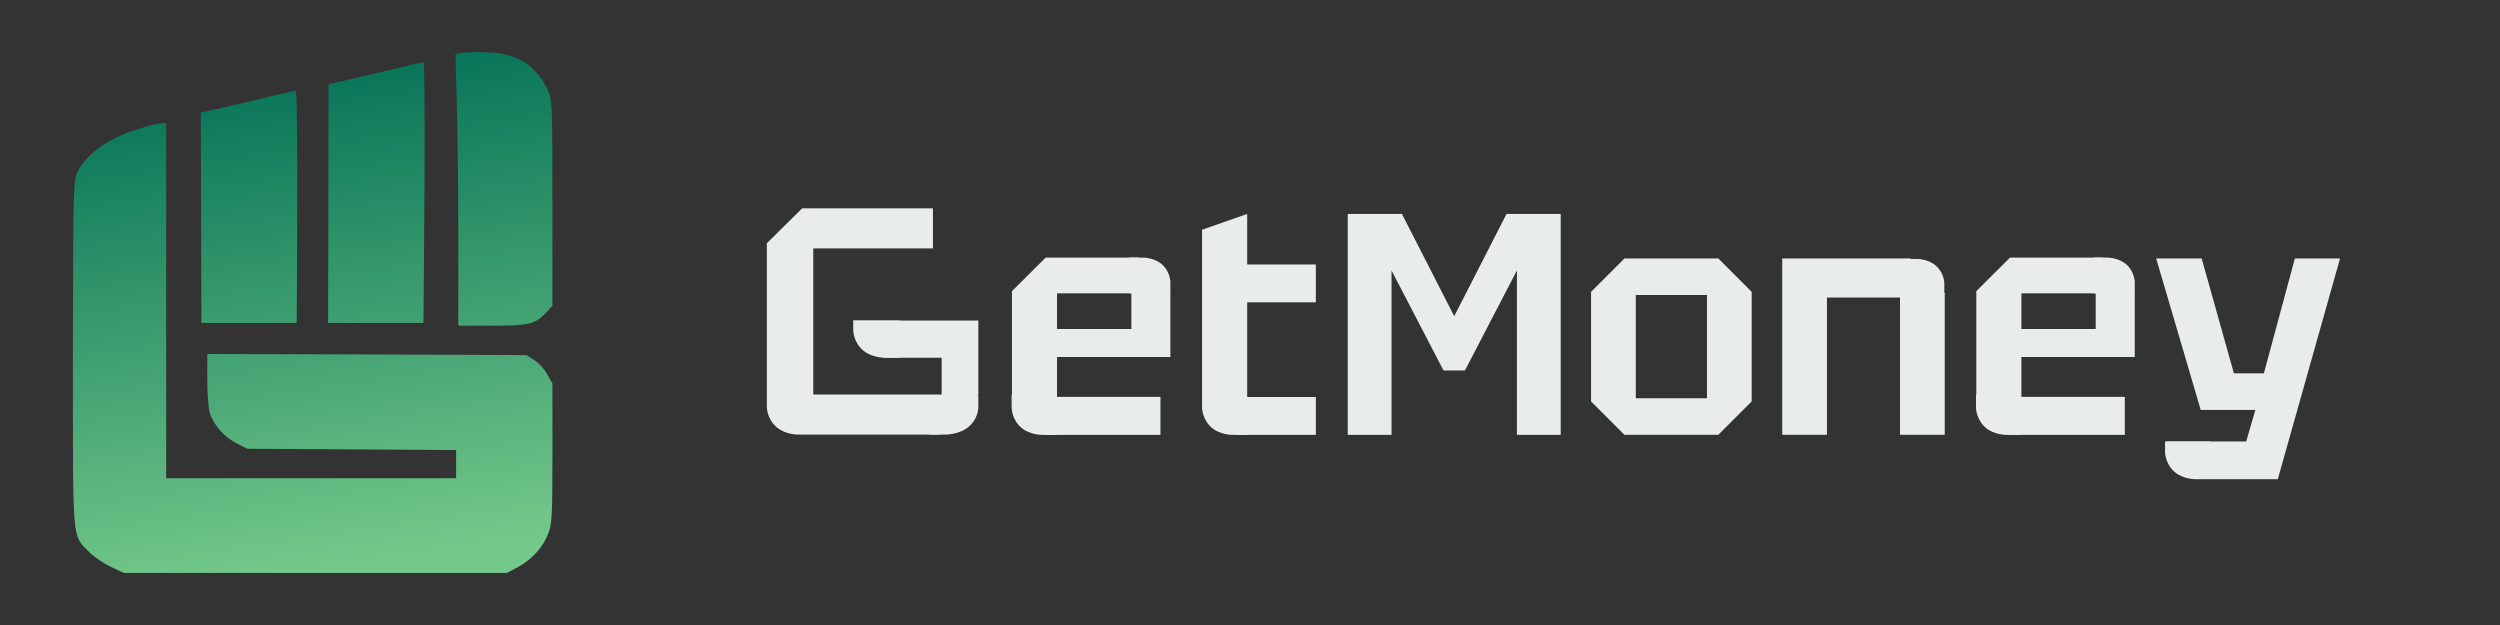
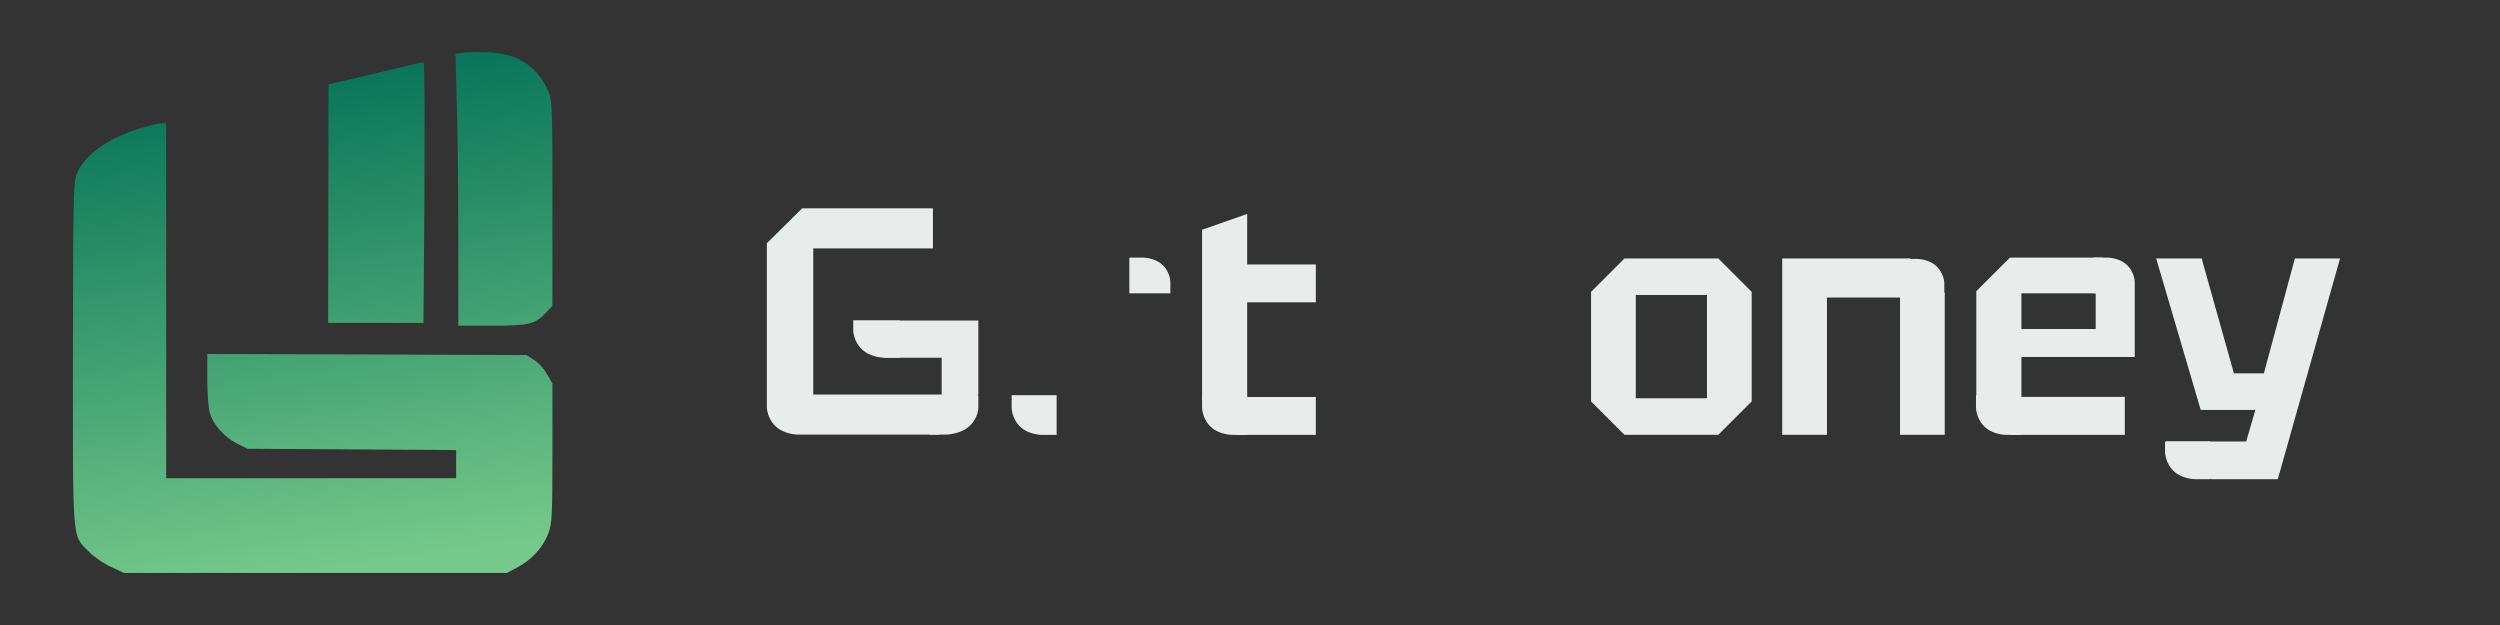
<svg xmlns="http://www.w3.org/2000/svg" width="240" height="60" viewBox="0 0 240 60" fill="none">
  <rect x="0" y="0" width="240" height="60" fill="#333333" stroke="none" />
  <path d="M73.617 39.095V23.351L77.007 20H89.561V23.848H78.074V37.873H90.399V34.34H84.881L81.91 30.771H93.921V37.873L90.144 41.721H76.588C76.588 41.721 75.425 41.721 74.608 41.053C73.617 40.245 73.617 39.095 73.617 39.095Z" fill="#E8EDEB" />
  <path d="M84.881 34.34C84.881 34.34 83.718 34.34 82.9 33.672C81.91 32.864 81.91 31.714 81.91 31.714V30.771H86.366V34.34H84.881Z" fill="#E8EDEB" />
  <path d="M90.773 41.721C90.773 41.721 92.006 41.721 92.872 41.065C93.921 40.271 93.921 39.143 93.921 39.143V37.943H89.199V41.721H90.773Z" fill="#E8EDEB" />
  <path d="M152.742 38.538V28.015L155.947 24.811H164.957L168.162 28.015V38.538L164.957 41.743H155.947L152.742 38.538ZM157.036 38.235H163.869V28.318H157.036V38.235Z" fill="#E8EDEB" />
-   <path d="M129.383 41.746V20.539H134.585L139.606 30.355L144.626 20.539H149.828V23.396V41.746H145.624V25.962L140.634 35.566H138.577L133.587 25.962V41.746H129.383Z" fill="#E8EDEB" />
  <path d="M171.094 41.743V24.811H183.37L186.695 28.137V41.743H182.402V28.56H175.387V41.743H171.094Z" fill="#E8EDEB" />
  <path d="M184.03 24.856C184.03 24.856 185.058 24.856 185.78 25.451C186.655 26.172 186.655 27.196 186.655 27.196V28.285H182.718V24.856H184.03Z" fill="#E8EDEB" />
-   <path d="M97.148 38.525V27.951L100.379 24.73H109.308L112.356 28.158V34.271H101.476V38.1H111.404V41.746H100.379L97.148 38.525ZM101.476 31.587H108.61V28.158H101.476V31.587Z" fill="#E8EDEB" />
  <path d="M109.731 24.73C109.731 24.73 110.759 24.73 111.481 25.324C112.356 26.045 112.356 27.07 112.356 27.07V28.158H108.419V24.73H109.731Z" fill="#E8EDEB" />
  <path d="M99.996 41.746C99.996 41.746 98.869 41.746 98.077 41.085C97.117 40.285 97.117 39.146 97.117 39.146V37.937H101.435V41.746H99.996Z" fill="#E8EDEB" />
  <path d="M189.726 38.525V27.951L192.957 24.73H201.886L204.934 28.158V34.271H194.054V38.1H203.982V41.746H192.957L189.726 38.525ZM194.054 31.587H201.188V28.158H194.054V31.587Z" fill="#E8EDEB" />
  <path d="M202.31 24.73C202.31 24.73 203.337 24.73 204.059 25.324C204.934 26.045 204.934 27.07 204.934 27.07V28.158H200.997V24.73H202.31Z" fill="#E8EDEB" />
  <path d="M192.574 41.746C192.574 41.746 191.447 41.746 190.655 41.085C189.695 40.285 189.695 39.146 189.695 39.146V37.937H194.013V41.746H192.574Z" fill="#E8EDEB" />
  <path d="M115.398 22.054L119.73 20.539V25.387H126.32V29.022H119.73V38.111H126.32V41.746H118.754L115.398 38.414V22.054Z" fill="#E8EDEB" />
  <path d="M118.277 41.746C118.277 41.746 117.15 41.746 116.358 41.086C115.398 40.285 115.398 39.146 115.398 39.146V37.937H119.716V41.746H118.277Z" fill="#E8EDEB" />
  <path d="M212.226 46L207.963 42.382H215.636L216.516 39.353H211.269L206.992 24.811H211.36L214.453 35.838H217.334L220.307 24.811H224.644L218.669 46H212.226Z" fill="#E8EDEB" />
  <path d="M210.723 46C210.723 46 209.596 46 208.804 45.339C207.844 44.538 207.844 43.4 207.844 43.4V42.381H212.162V46H210.723Z" fill="#E8EDEB" />
  <path d="M44.432 5.064L43.726 5.168L43.85 9.873C43.933 12.487 43.996 18.363 43.996 22.943V31.266H47.215C50.788 31.266 51.37 31.119 52.408 30.032L53.031 29.363V19.492C53.031 9.894 53.011 9.601 52.595 8.66C51.515 6.297 49.646 5.126 46.862 5.022C45.907 4.98 44.827 5.001 44.432 5.064Z" fill="url(#paint0_linear_11601_90334)" />
  <path d="M38.388 6.486C37.308 6.736 35.314 7.217 33.985 7.531L31.534 8.096L31.5 31H34.748C38.092 31 39.047 31 39.047 31H40.652C40.652 31 40.902 5.963 40.652 5.984C40.486 5.984 39.468 6.214 38.388 6.486Z" fill="url(#paint1_linear_11601_90334)" />
-   <path d="M25.717 9.309C24.409 9.643 22.415 10.103 21.314 10.354L19.278 10.814L19.335 31H22.741C25.919 31 27 31 27 31H28.48C28.48 31 28.667 8.681 28.376 8.702C28.231 8.723 27.026 8.995 25.717 9.309Z" fill="url(#paint2_linear_11601_90334)" />
  <path d="M13.461 12.32C10.512 13.198 8.289 14.746 7.458 16.481C7.043 17.36 7.022 17.631 7.001 33.921C7.001 52.428 6.897 51.278 8.518 52.951C8.975 53.432 9.93 54.08 10.636 54.414L11.903 55H48.67L49.729 54.435C51.038 53.745 52.139 52.532 52.637 51.215C52.99 50.295 53.032 49.563 53.032 43.499V36.807L52.512 35.908C52.242 35.406 51.682 34.8 51.266 34.549L50.539 34.089L35.23 34.026L19.901 33.984V36.41C19.901 37.748 20.005 39.212 20.15 39.651C20.462 40.759 21.562 41.993 22.746 42.579L23.744 43.081L43.788 43.206V45.904H15.954V11.818L15.497 11.839C15.227 11.839 14.313 12.048 13.461 12.32Z" fill="url(#paint3_linear_11601_90334)" />
  <defs>
    <linearGradient id="paint0_linear_11601_90334" x1="22.787" y1="5" x2="30.111" y2="54.986" gradientUnits="userSpaceOnUse">
      <stop stop-color="#016F55" />
      <stop offset="1" stop-color="#75C98A" />
    </linearGradient>
    <linearGradient id="paint1_linear_11601_90334" x1="22.787" y1="5" x2="30.111" y2="54.986" gradientUnits="userSpaceOnUse">
      <stop stop-color="#016F55" />
      <stop offset="1" stop-color="#75C98A" />
    </linearGradient>
    <linearGradient id="paint2_linear_11601_90334" x1="22.787" y1="5" x2="30.111" y2="54.986" gradientUnits="userSpaceOnUse">
      <stop stop-color="#016F55" />
      <stop offset="1" stop-color="#75C98A" />
    </linearGradient>
    <linearGradient id="paint3_linear_11601_90334" x1="22.787" y1="5" x2="30.111" y2="54.986" gradientUnits="userSpaceOnUse">
      <stop stop-color="#016F55" />
      <stop offset="1" stop-color="#75C98A" />
    </linearGradient>
  </defs>
</svg>